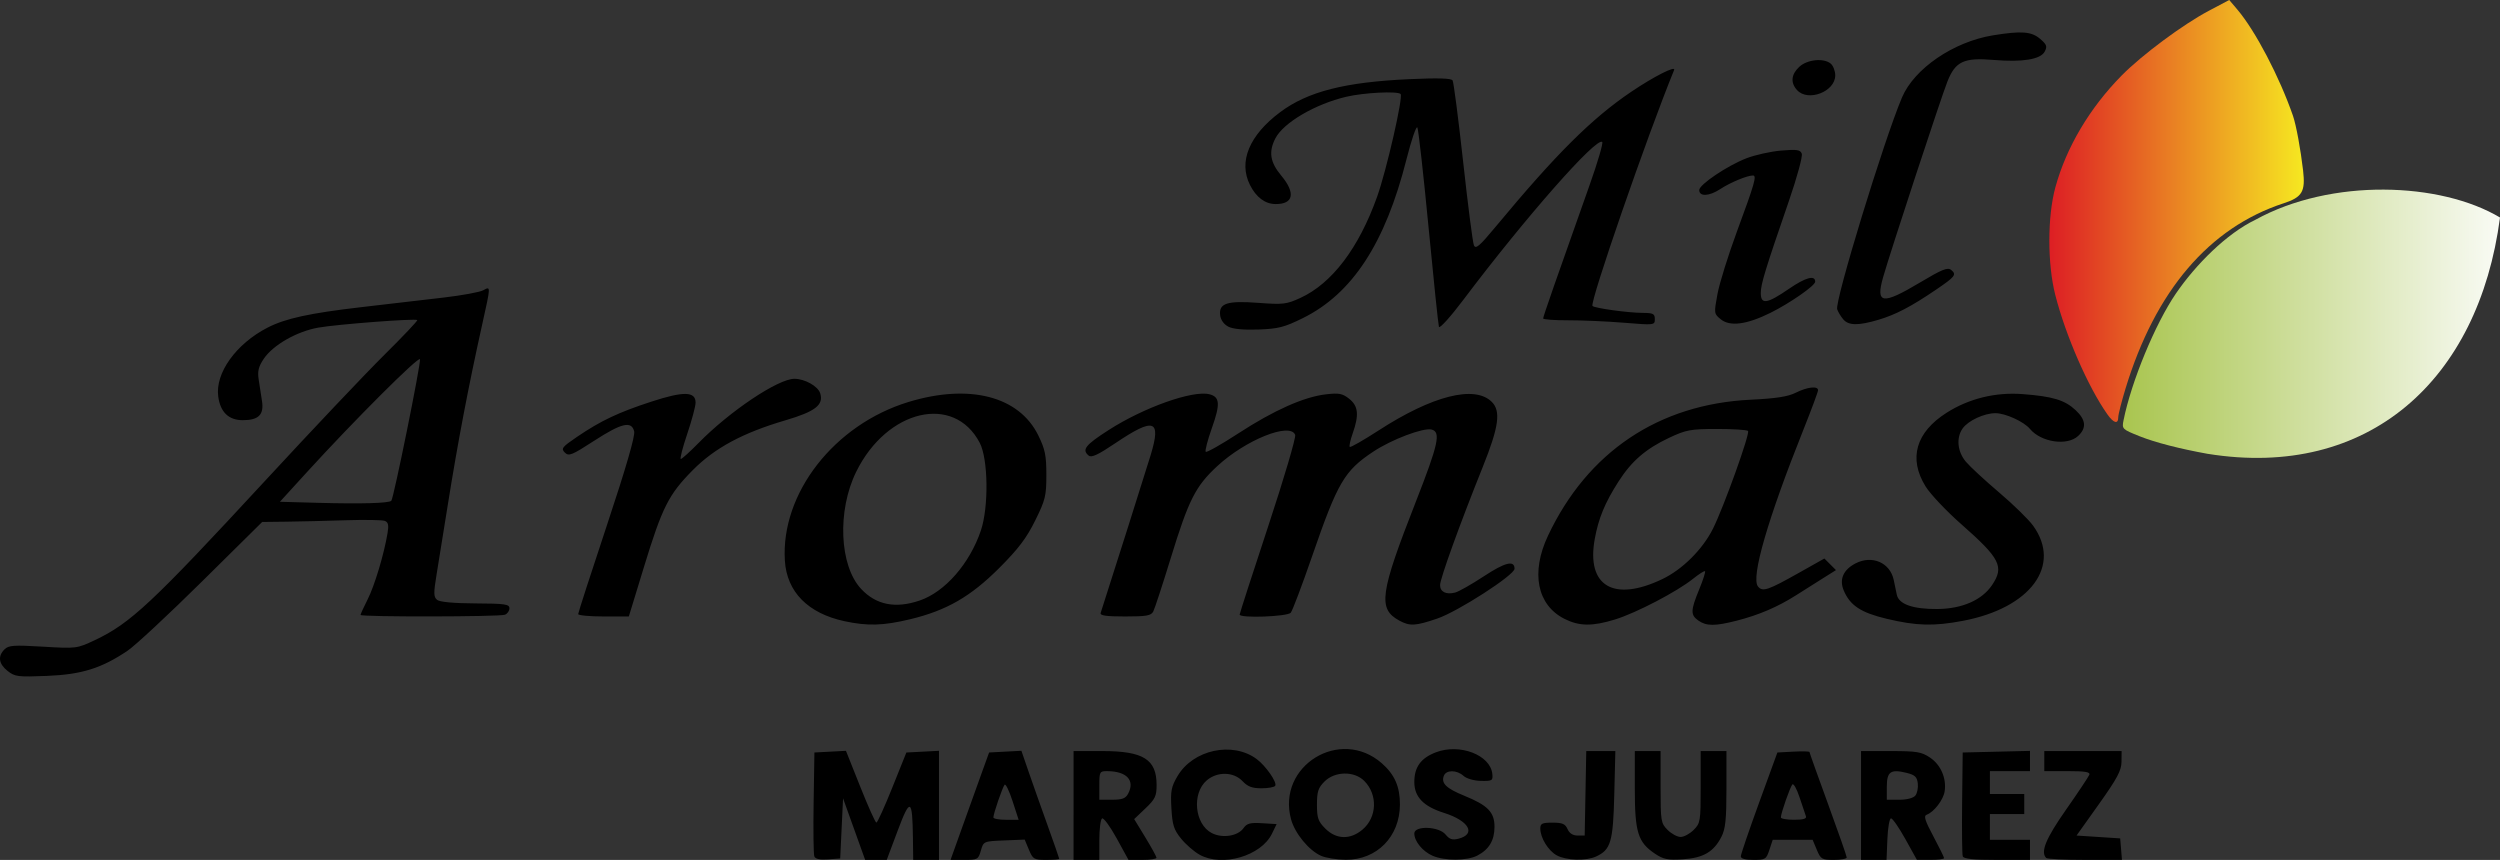
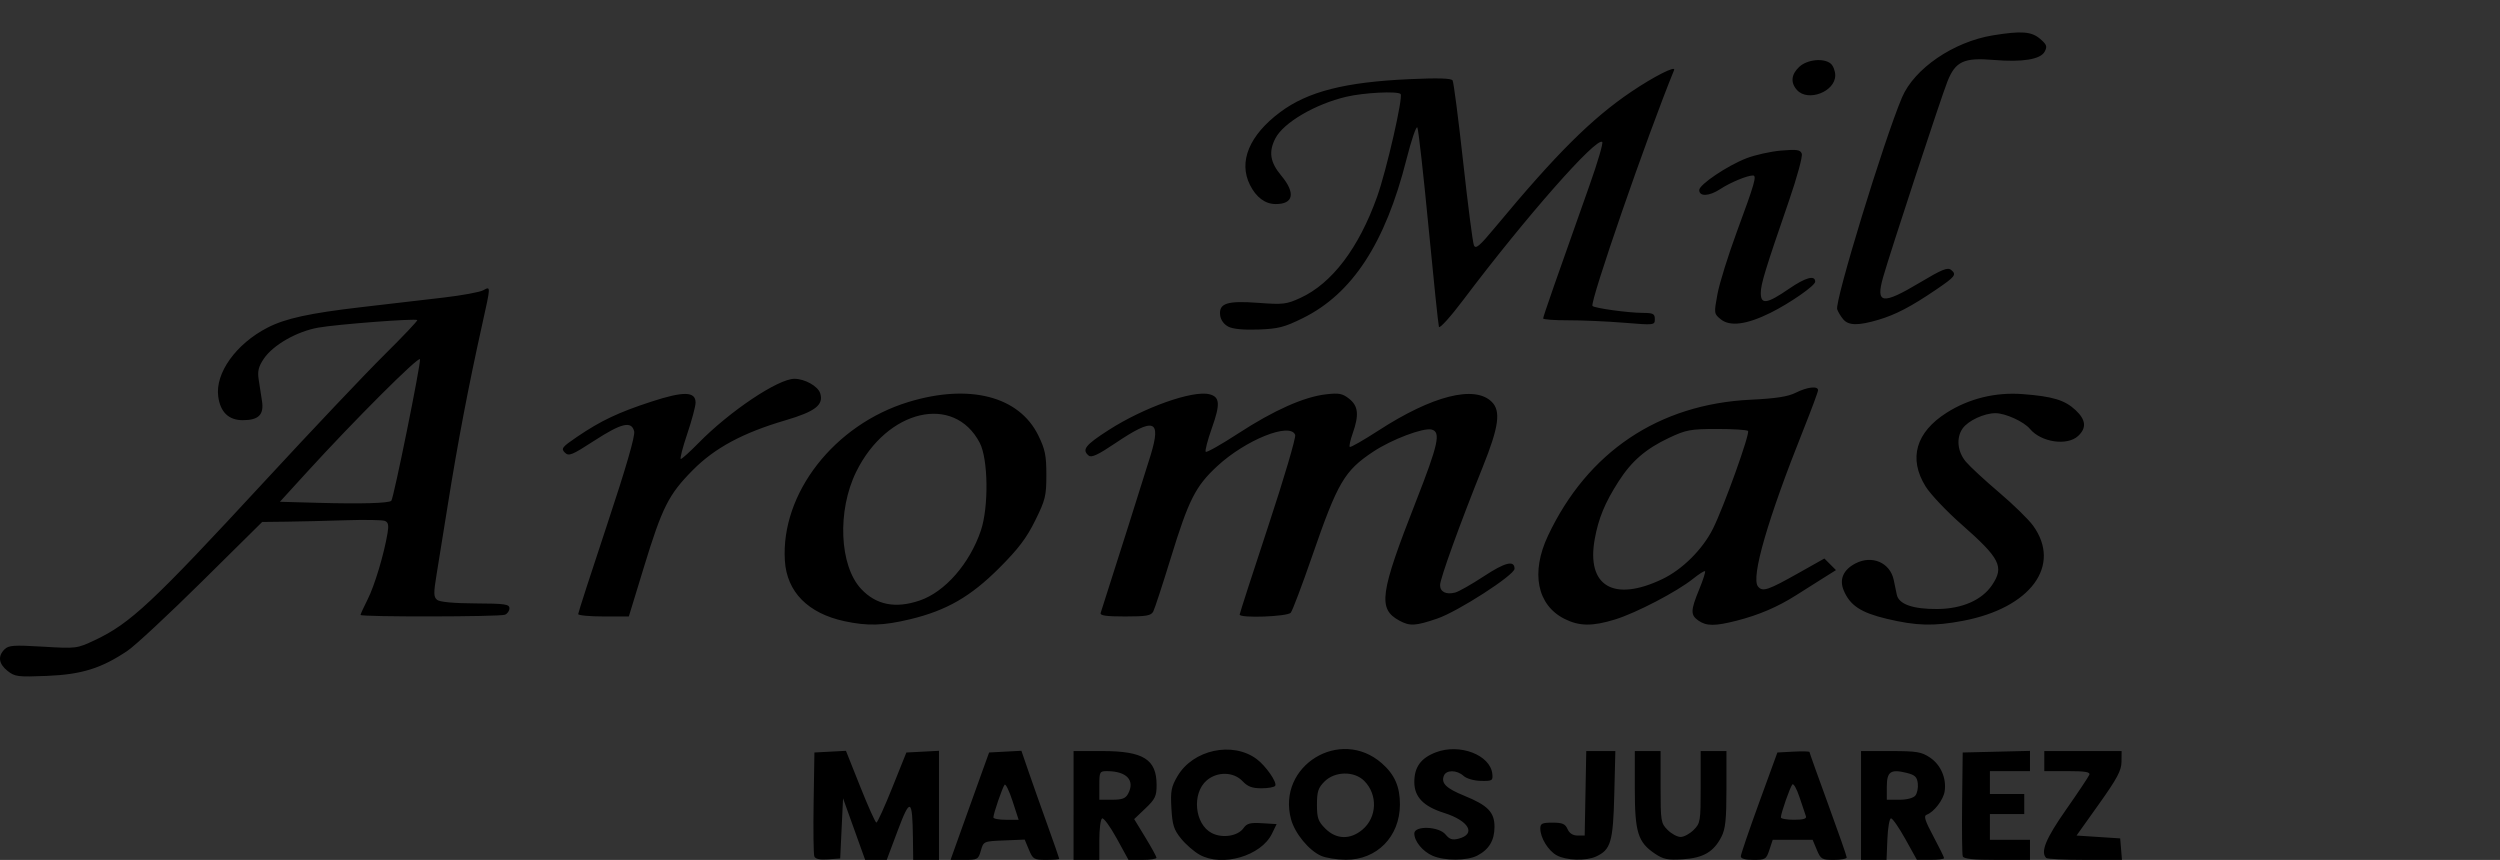
<svg xmlns="http://www.w3.org/2000/svg" xmlns:xlink="http://www.w3.org/1999/xlink" width="230.997mm" height="79.456mm" viewBox="0 0 230.997 79.456" version="1.1" id="svg5" xml:space="preserve">
  <rect x="0" y="0" width="230.997" height="79.456" fill="#333333" stroke="none" />
  <defs id="defs2">
    <linearGradient xlink:href="#linearGradient3000" id="linearGradient3002" x1="392.775" y1="149.904" x2="427.622" y2="149.904" gradientUnits="userSpaceOnUse" gradientTransform="translate(-182.849,-82.731)" />
    <linearGradient id="linearGradient3000">
      <stop style="stop-color:#a9c54f;stop-opacity:1;" offset="0" id="stop2996" />
      <stop style="stop-color:#f9fbf5;stop-opacity:1;" offset="1" id="stop2998" />
    </linearGradient>
    <linearGradient xlink:href="#linearGradient991" id="linearGradient993" x1="385.983" y1="139.481" x2="409.494" y2="139.481" gradientUnits="userSpaceOnUse" gradientTransform="translate(-182.849,-82.731)" />
    <linearGradient id="linearGradient991">
      <stop style="stop-color:#dd1e24;stop-opacity:1;" offset="0" id="stop987" />
      <stop style="stop-color:#f6e821;stop-opacity:1;" offset="1" id="stop989" />
    </linearGradient>
  </defs>
  <g id="layer1" transform="translate(-13.776,-37.255)">
    <path style="fill:#000000;stroke-width:0.265" d="m 89.018,116.381 c -0.075,-0.195 -0.104,-2.435 -0.064,-4.976 l 0.073,-4.621 1.457,-0.077 1.457,-0.077 1.321,3.316 c 0.727,1.824 1.397,3.317 1.491,3.319 0.093,0.002 0.755,-1.456 1.47,-3.238 l 1.3,-3.241 1.507,-0.079 1.507,-0.079 v 5.04 5.04 h -1.191 -1.191 l -0.026,-2.051 c -0.047,-3.632 -0.254,-3.728 -1.406,-0.655 l -1.015,2.706 h -0.996 -0.996 l -1.021,-2.844 -1.021,-2.844 -0.132,2.778 -0.132,2.778 -1.127,0.082 c -0.76,0.055 -1.171,-0.034 -1.263,-0.274 z m 13.748,-2.916 c 0.638,-1.783 1.439,-4.015 1.781,-4.961 l 0.621,-1.72 1.492,-0.079 1.492,-0.079 0.664,1.931 c 0.365,1.062 1.152,3.286 1.748,4.942 0.596,1.656 1.084,3.055 1.084,3.109 0,0.054 -0.542,0.098 -1.204,0.098 -1.129,0 -1.229,-0.059 -1.596,-0.937 l -0.392,-0.937 -1.901,0.078 c -1.894,0.077 -1.902,0.081 -2.147,0.937 -0.234,0.818 -0.309,0.86 -1.524,0.86 h -1.279 z m 4.572,-2.182 c -0.307,-0.945 -0.638,-1.63 -0.735,-1.521 -0.194,0.218 -1.04,2.677 -1.04,3.023 0,0.12 0.525,0.217 1.167,0.217 h 1.167 z m 5.634,0.396 v -5.027 h 2.659 c 3.796,0 5.014,0.763 5.014,3.143 0,1.02 -0.135,1.301 -1.036,2.158 l -1.036,0.985 1.027,1.686 c 0.565,0.927 1.031,1.775 1.036,1.884 0.005,0.109 -0.575,0.198 -1.29,0.198 h -1.299 l -1.094,-1.993 c -0.602,-1.096 -1.208,-1.923 -1.347,-1.836 -0.139,0.086 -0.253,0.983 -0.253,1.993 v 1.836 h -1.191 -1.191 z m 5.04,-1.083 c 0.66,-1.233 -0.124,-2.079 -1.931,-2.088 -0.697,-0.003 -0.728,0.052 -0.728,1.319 v 1.323 h 1.181 c 0.928,0 1.245,-0.119 1.478,-0.554 z m 6.608,5.635 c -0.506,-0.279 -1.276,-0.947 -1.712,-1.486 -0.673,-0.831 -0.808,-1.256 -0.896,-2.809 -0.09,-1.587 -0.015,-1.981 0.562,-2.964 1.434,-2.447 5.08,-3.237 7.311,-1.585 0.846,0.626 1.913,2.161 1.72,2.473 -0.079,0.128 -0.651,0.232 -1.272,0.232 -0.862,0 -1.276,-0.156 -1.75,-0.661 -0.821,-0.873 -2.335,-0.904 -3.309,-0.066 -1.393,1.198 -1.12,4.043 0.468,4.864 0.982,0.508 2.415,0.284 2.935,-0.458 0.307,-0.438 0.614,-0.519 1.715,-0.452 l 1.342,0.081 -0.431,0.887 c -1.001,2.059 -4.584,3.102 -6.682,1.946 z m 11.233,0.106 c -1.131,-0.493 -2.434,-2.076 -2.787,-3.387 -1.328,-4.931 4.543,-8.546 8.391,-5.167 1.185,1.04 1.679,2.169 1.671,3.821 -0.014,2.957 -2.132,5.112 -5.007,5.091 -0.808,-0.006 -1.829,-0.167 -2.268,-0.358 z m 3.812,-2.425 c 1.353,-1.139 1.429,-3.239 0.163,-4.505 -0.925,-0.925 -2.714,-0.897 -3.669,0.059 -0.583,0.583 -0.698,0.934 -0.698,2.137 0,1.238 0.108,1.548 0.773,2.213 1.01,1.01 2.301,1.047 3.431,0.096 z m 6.479,2.414 c -0.917,-0.399 -1.688,-1.34 -1.688,-2.06 0,-0.741 2.272,-0.664 2.89,0.099 0.355,0.439 0.625,0.528 1.178,0.389 1.681,-0.422 0.998,-1.657 -1.321,-2.388 -1.902,-0.6 -2.746,-1.476 -2.746,-2.851 0,-1.385 0.604,-2.217 1.995,-2.748 2.201,-0.841 5.037,0.248 5.214,2.002 0.062,0.615 -0.012,0.66 -1.055,0.639 -0.647,-0.013 -1.328,-0.209 -1.608,-0.463 -0.622,-0.563 -1.604,-0.567 -1.818,-0.008 -0.266,0.694 0.215,1.162 1.892,1.845 2.171,0.883 2.789,1.519 2.789,2.869 0,1.254 -0.505,2.099 -1.59,2.66 -0.944,0.488 -3.026,0.496 -4.13,0.015 z m 11.479,-0.034 c -0.79,-0.429 -1.525,-1.625 -1.525,-2.483 0,-0.462 0.167,-0.542 1.128,-0.542 0.916,0 1.177,0.112 1.389,0.595 0.171,0.389 0.49,0.595 0.923,0.595 h 0.661 l 0.073,-3.903 0.073,-3.903 h 1.344 1.344 l -0.1,4.035 c -0.109,4.374 -0.321,5.089 -1.692,5.714 -0.921,0.42 -2.745,0.365 -3.619,-0.109 z m 9.059,-0.163 c -1.566,-1.055 -1.851,-1.974 -1.852,-5.971 l -4.1e-4,-3.506 h 1.191 1.191 v 3.319 c 0,3.171 0.029,3.348 0.649,3.969 0.357,0.357 0.898,0.649 1.203,0.649 0.304,0 0.845,-0.292 1.203,-0.649 0.621,-0.62 0.649,-0.797 0.649,-3.969 v -3.319 h 1.191 1.191 l -5.3e-4,3.506 c -2.6e-4,2.815 -0.092,3.685 -0.463,4.413 -0.715,1.402 -1.679,1.963 -3.574,2.08 -1.398,0.086 -1.793,0.006 -2.577,-0.522 z m 7.943,0.247 c 0.003,-0.182 0.764,-2.414 1.692,-4.961 l 1.687,-4.63 1.483,-0.079 c 0.816,-0.044 1.483,-0.028 1.483,0.035 0,0.063 0.774,2.23 1.72,4.817 0.946,2.587 1.72,4.804 1.72,4.926 0,0.123 -0.534,0.223 -1.187,0.223 -1.107,0 -1.213,-0.063 -1.574,-0.926 l -0.387,-0.926 h -1.845 -1.845 l -0.306,0.926 c -0.288,0.873 -0.373,0.926 -1.476,0.926 -0.763,0 -1.168,-0.115 -1.165,-0.331 z m 6.015,-3.704 c -0.067,-0.182 -0.331,-0.967 -0.587,-1.744 -0.256,-0.777 -0.555,-1.313 -0.665,-1.191 -0.211,0.235 -1.064,2.677 -1.064,3.047 0,0.12 0.549,0.217 1.219,0.217 0.864,0 1.183,-0.096 1.097,-0.331 z m 5.093,-0.992 v -5.027 h 2.739 c 2.414,0 2.846,0.072 3.638,0.604 0.989,0.665 1.528,1.903 1.351,3.107 -0.116,0.79 -0.985,1.925 -1.661,2.17 -0.297,0.108 -0.165,0.536 0.614,1.994 0.546,1.021 0.992,1.929 0.992,2.018 0,0.088 -0.566,0.158 -1.257,0.156 l -1.257,-0.005 -1.063,-1.913 c -0.585,-1.052 -1.18,-1.913 -1.323,-1.913 -0.143,0 -0.295,0.863 -0.338,1.918 l -0.078,1.918 h -1.179 -1.179 z m 5.014,-0.91 c 0.174,-0.209 0.278,-0.716 0.231,-1.124 -0.07,-0.609 -0.26,-0.787 -1.048,-0.982 -1.461,-0.361 -1.815,-0.11 -1.815,1.288 v 1.199 h 1.158 c 0.685,0 1.287,-0.156 1.474,-0.381 z m 4.384,5.606 c -0.061,-0.182 -0.087,-2.414 -0.058,-4.961 l 0.053,-4.63 3.109,-0.074 3.109,-0.075 v 0.934 0.934 h -1.852 -1.852 v 1.058 1.058 h 1.587 1.587 v 0.926 0.926 h -1.587 -1.587 v 1.191 1.191 h 1.852 1.852 v 0.926 0.926 h -3.051 c -2.206,0 -3.082,-0.092 -3.161,-0.331 z m 7.712,0.154 c -0.55,-0.55 -0.041,-1.787 1.839,-4.472 1.109,-1.583 2.074,-3.031 2.145,-3.216 0.098,-0.256 -0.387,-0.337 -2.016,-0.337 h -2.145 v -0.926 -0.926 h 3.572 3.572 l -0.01,0.992 c -0.008,0.806 -0.398,1.538 -2.082,3.903 l -2.072,2.91 2.016,0.132 2.016,0.132 0.082,0.992 0.082,0.992 h -3.411 c -1.876,0 -3.491,-0.079 -3.588,-0.176 z M 14.481,99.252 c -0.826,-0.655 -0.929,-1.357 -0.291,-1.995 0.379,-0.379 0.848,-0.412 3.555,-0.251 3.085,0.184 3.136,0.178 4.789,-0.6 3.286,-1.547 5.305,-3.437 15.765,-14.758 4.302,-4.657 9.243,-9.874 10.979,-11.594 1.736,-1.72 3.112,-3.172 3.057,-3.226 -0.164,-0.164 -7.374,0.386 -9.14,0.697 -1.991,0.351 -4.184,1.602 -5.045,2.878 -0.486,0.721 -0.591,1.145 -0.472,1.918 0.084,0.546 0.222,1.445 0.308,1.999 0.193,1.253 -0.317,1.759 -1.775,1.759 -1.309,0 -2.076,-0.741 -2.271,-2.192 -0.29,-2.16 1.643,-4.859 4.552,-6.357 1.661,-0.855 3.877,-1.338 8.731,-1.902 2.474,-0.287 5.875,-0.684 7.558,-0.881 1.683,-0.197 3.32,-0.498 3.638,-0.668 0.716,-0.383 0.718,-0.473 -0.092,3.175 -1.266,5.7 -2.253,10.88 -3.173,16.643 -0.383,2.401 -0.848,5.288 -1.034,6.416 -0.288,1.748 -0.282,2.097 0.042,2.365 0.243,0.202 1.508,0.32 3.533,0.331 2.742,0.014 3.154,0.073 3.154,0.451 5e-5,0.239 -0.188,0.507 -0.418,0.595 -0.514,0.197 -13.34,0.216 -13.34,0.019 0,-0.078 0.296,-0.725 0.658,-1.44 0.639,-1.26 1.512,-4.169 1.839,-6.128 0.123,-0.737 0.063,-0.999 -0.259,-1.123 -0.231,-0.089 -1.871,-0.114 -3.644,-0.057 -1.773,0.057 -4.227,0.116 -5.453,0.131 l -2.229,0.026 -5.576,5.514 c -3.067,3.033 -6.151,5.903 -6.853,6.377 -2.416,1.631 -4.237,2.201 -7.454,2.333 -2.689,0.11 -2.966,0.075 -3.638,-0.457 z m 35.452,-15.727 c 0.215,-0.215 2.734,-12.644 2.65,-13.075 -0.07,-0.36 -6.083,5.644 -10.478,10.464 l -2.466,2.704 3.528,0.097 c 3.985,0.11 6.538,0.038 6.767,-0.19 z m 41.865,11.126 c -3.364,-0.725 -5.317,-2.706 -5.5,-5.58 -0.396,-6.218 4.56,-12.584 11.425,-14.675 5.622,-1.713 10.212,-0.531 11.988,3.085 0.632,1.288 0.748,1.851 0.748,3.653 0,1.944 -0.09,2.313 -1.035,4.224 -0.797,1.614 -1.556,2.616 -3.307,4.368 -2.66,2.662 -4.884,3.941 -8.255,4.749 -2.487,0.596 -3.92,0.638 -6.063,0.176 z m 6.957,-1.909 c 2.335,-0.795 4.62,-3.409 5.651,-6.462 0.737,-2.181 0.68,-6.615 -0.104,-8.111 -2.379,-4.543 -8.573,-3.093 -11.412,2.673 -1.771,3.598 -1.558,8.677 0.453,10.828 1.387,1.483 3.17,1.836 5.411,1.072 z m 44.32,1.856 c -2.004,-1.088 -1.811,-2.475 1.534,-11.013 2.072,-5.289 2.318,-6.413 1.453,-6.639 -0.759,-0.199 -3.701,0.914 -5.4,2.042 -2.67,1.772 -3.285,2.824 -5.646,9.655 -0.927,2.682 -1.816,5.034 -1.975,5.226 -0.302,0.363 -4.722,0.524 -4.722,0.171 0,-0.098 1.19,-3.779 2.645,-8.182 1.455,-4.402 2.573,-8.192 2.485,-8.422 -0.458,-1.192 -4.579,0.462 -7.204,2.892 -2.006,1.858 -2.632,3.094 -4.284,8.464 -0.761,2.474 -1.491,4.706 -1.623,4.961 -0.201,0.389 -0.62,0.463 -2.604,0.463 -1.772,0 -2.337,-0.083 -2.257,-0.331 0.936,-2.893 4.209,-13.226 4.623,-14.594 0.995,-3.283 0.319,-3.505 -3.282,-1.077 -1.575,1.062 -2.193,1.35 -2.447,1.138 -0.656,-0.545 -0.323,-0.972 1.842,-2.362 3.256,-2.091 7.771,-3.694 9.312,-3.307 0.969,0.243 1.018,0.898 0.233,3.108 -0.401,1.129 -0.659,2.124 -0.573,2.21 0.086,0.086 1.439,-0.678 3.007,-1.699 3.281,-2.135 6.06,-3.376 8.096,-3.612 1.212,-0.141 1.53,-0.08 2.15,0.41 0.844,0.667 0.928,1.489 0.328,3.191 -0.22,0.623 -0.344,1.189 -0.275,1.258 0.069,0.069 1.27,-0.617 2.669,-1.523 4.97,-3.22 8.886,-4.208 10.456,-2.638 0.855,0.855 0.654,2.307 -0.836,6.016 -2.122,5.285 -3.942,10.321 -3.942,10.91 0,0.63 0.552,0.906 1.39,0.693 0.327,-0.083 1.523,-0.761 2.658,-1.507 1.965,-1.292 2.832,-1.505 2.832,-0.695 0,0.581 -5.227,3.953 -7.138,4.604 -2.022,0.69 -2.533,0.717 -3.505,0.19 z m 15.26,-0.16 c -2.54,-1.278 -3.134,-4.279 -1.522,-7.691 3.658,-7.744 10.23,-12.151 18.732,-12.56 2.331,-0.112 3.437,-0.284 4.157,-0.645 1.066,-0.535 2.061,-0.647 2.061,-0.232 0,0.143 -0.607,1.78 -1.35,3.638 -3.302,8.265 -4.873,13.687 -4.199,14.499 0.429,0.517 0.892,0.362 3.79,-1.268 l 2.342,-1.318 0.536,0.536 0.536,0.536 -1.158,0.726 c -0.637,0.399 -1.775,1.118 -2.528,1.597 -1.7,1.081 -3.451,1.83 -5.499,2.352 -1.996,0.509 -2.786,0.507 -3.524,-0.01 -0.741,-0.519 -0.731,-0.929 0.071,-2.882 0.356,-0.866 0.599,-1.622 0.54,-1.68 -0.059,-0.059 -0.561,0.258 -1.116,0.704 -1.475,1.183 -5.241,3.149 -7.184,3.749 -2.108,0.651 -3.318,0.638 -4.686,-0.051 z m 9.032,-3.672 c 1.856,-0.886 3.725,-2.743 4.68,-4.65 1.005,-2.007 3.454,-8.833 3.245,-9.042 -0.103,-0.103 -1.398,-0.185 -2.877,-0.183 -2.449,0.004 -2.845,0.078 -4.422,0.821 -2.151,1.014 -3.461,2.147 -4.674,4.043 -1.253,1.959 -1.842,3.386 -2.19,5.305 -0.789,4.35 1.741,5.852 6.239,3.705 z m 20.747,3.667 c -2.405,-0.574 -3.405,-1.237 -3.987,-2.64 -0.419,-1.013 -0.027,-1.9 1.097,-2.481 1.533,-0.793 3.193,-0.072 3.531,1.532 0.084,0.4 0.211,1.01 0.282,1.356 0.182,0.885 1.488,1.346 3.76,1.326 2.276,-0.02 4.107,-0.822 5.041,-2.208 1.145,-1.699 0.76,-2.46 -2.856,-5.641 -1.367,-1.203 -2.847,-2.77 -3.288,-3.483 -1.592,-2.575 -0.901,-4.991 1.945,-6.801 2.063,-1.312 4.51,-1.914 7.013,-1.725 2.786,0.21 3.905,0.547 4.904,1.48 0.96,0.897 1.034,1.646 0.236,2.39 -1.008,0.939 -3.422,0.585 -4.45,-0.653 -0.559,-0.673 -2.27,-1.453 -3.189,-1.453 -1.045,0 -2.529,0.692 -3.036,1.416 -0.605,0.864 -0.479,2.139 0.303,3.068 0.38,0.452 1.762,1.73 3.072,2.841 1.31,1.111 2.722,2.491 3.139,3.067 2.666,3.68 -0.216,7.601 -6.463,8.791 -2.703,0.515 -4.308,0.473 -7.054,-0.182 z M 67.199,93.996 c 0,-0.121 1.199,-3.829 2.665,-8.24 1.757,-5.288 2.612,-8.233 2.509,-8.644 -0.248,-0.988 -1.159,-0.774 -3.697,0.87 -2.075,1.344 -2.347,1.453 -2.713,1.087 -0.366,-0.366 -0.252,-0.512 1.142,-1.457 2.195,-1.488 3.808,-2.252 6.859,-3.247 2.99,-0.975 4.083,-0.95 4.083,0.094 0,0.334 -0.35,1.641 -0.777,2.905 -0.427,1.264 -0.691,2.299 -0.586,2.299 0.105,0 0.841,-0.664 1.637,-1.476 2.875,-2.935 7.351,-5.932 8.859,-5.932 0.954,0 2.174,0.683 2.38,1.333 0.342,1.076 -0.447,1.69 -3.216,2.504 -3.936,1.157 -6.527,2.551 -8.564,4.609 -2.225,2.247 -2.817,3.424 -4.506,8.95 l -1.395,4.564 h -2.34 c -1.287,0 -2.34,-0.099 -2.34,-0.22 z m 60.06,-26.566 c -0.403,-0.211 -0.693,-0.621 -0.743,-1.05 -0.129,-1.108 0.648,-1.358 3.548,-1.141 2.269,0.17 2.58,0.133 3.866,-0.457 2.921,-1.341 5.396,-4.605 7.09,-9.35 0.87,-2.438 2.425,-9.236 2.17,-9.491 -0.286,-0.286 -3.399,-0.128 -5.022,0.255 -2.872,0.677 -5.797,2.391 -6.544,3.835 -0.645,1.247 -0.496,2.211 0.529,3.439 1.352,1.618 1.15,2.652 -0.516,2.64 -0.969,-0.007 -1.79,-0.62 -2.366,-1.767 -1.08,-2.149 -0.064,-4.594 2.794,-6.727 2.549,-1.902 5.972,-2.776 11.934,-3.047 2.648,-0.12 3.871,-0.085 3.995,0.116 0.098,0.159 0.536,3.54 0.974,7.514 0.437,3.974 0.884,7.443 0.992,7.709 0.164,0.403 0.503,0.115 2.027,-1.72 5.581,-6.722 8.865,-9.989 12.523,-12.459 2.08,-1.404 4.133,-2.446 3.953,-2.005 -2.497,6.102 -7.828,21.515 -7.542,21.802 0.208,0.208 3.289,0.633 4.635,0.639 0.973,0.005 1.124,0.082 1.124,0.575 0,0.562 -0.037,0.566 -2.844,0.336 -1.564,-0.128 -3.886,-0.23 -5.159,-0.226 -1.273,0.004 -2.315,-0.073 -2.315,-0.173 0,-0.17 1.201,-3.617 4.301,-12.349 0.737,-2.075 1.258,-3.853 1.159,-3.952 -0.513,-0.513 -7.094,6.962 -12.82,14.564 -1.198,1.591 -2.211,2.711 -2.271,2.514 -0.06,-0.196 -0.492,-4.345 -0.96,-9.22 -0.468,-4.875 -0.932,-9.014 -1.031,-9.198 -0.099,-0.184 -0.554,1.149 -1.013,2.963 -1.954,7.727 -4.998,12.39 -9.561,14.646 -1.714,0.848 -2.277,0.992 -4.117,1.058 -1.381,0.049 -2.364,-0.046 -2.792,-0.271 z m 45.519,-0.669 c -0.635,-0.514 -0.64,-0.548 -0.311,-2.332 0.183,-0.995 0.995,-3.601 1.803,-5.789 1.641,-4.444 1.848,-5.17 1.478,-5.17 -0.541,0 -2.096,0.646 -3.028,1.259 -1.02,0.67 -1.937,0.711 -1.937,0.087 0,-0.506 2.602,-2.257 4.366,-2.938 0.8,-0.309 2.24,-0.628 3.199,-0.71 1.463,-0.124 1.771,-0.078 1.911,0.287 0.092,0.239 -0.438,2.19 -1.178,4.334 -2.211,6.413 -2.61,7.718 -2.61,8.539 0,1.096 0.572,1.01 2.615,-0.394 1.525,-1.048 2.412,-1.287 2.412,-0.649 0,0.36 -2.33,1.981 -4.135,2.876 -2.191,1.086 -3.736,1.288 -4.586,0.6 z m 11.315,0.004 c -0.219,-0.255 -0.472,-0.672 -0.562,-0.928 -0.25,-0.704 4.309,-15.612 5.985,-19.572 1.13,-2.671 4.764,-5.154 8.407,-5.745 2.643,-0.429 3.563,-0.359 4.366,0.333 0.608,0.523 0.668,0.694 0.411,1.175 -0.384,0.718 -2.058,0.989 -4.716,0.765 -2.746,-0.232 -3.527,0.131 -4.264,1.981 -0.585,1.468 -5.277,15.745 -5.945,18.09 -0.709,2.487 -0.086,2.578 3.402,0.497 2.054,-1.226 2.562,-1.43 2.887,-1.161 0.52,0.431 0.381,0.61 -1.43,1.84 -2.29,1.555 -3.699,2.29 -5.295,2.764 -1.852,0.549 -2.75,0.539 -3.244,-0.037 z m -4.274,-21.188 c -0.616,-0.681 -0.545,-1.44 0.202,-2.141 0.73,-0.686 2.257,-0.846 2.909,-0.305 0.231,0.192 0.42,0.683 0.42,1.091 0,1.503 -2.521,2.471 -3.531,1.355 z" id="path302" />
-     <path style="fill:url(#linearGradient3002);fill-opacity:1;stroke-width:0.265" d="m 217.789,79.194 c -2.611,-0.472 -4.871,-1.054 -6.298,-1.623 -1.632,-0.651 -1.664,-0.682 -1.501,-1.491 0.718,-3.565 2.921,-8.898 4.832,-11.695 1.849,-2.706 4.716,-5.558 7.334,-6.814 7.025,-3.884 17.134,-3.497 22.617,-0.218 -1.97,15.064 -12.201,24.215 -26.984,21.839 z" id="path308" />
-     <path style="fill:url(#linearGradient993);fill-opacity:1;stroke-width:0.265" d="m 208.493,75.537 c -1.777,-2.516 -3.857,-7.283 -4.81,-11.023 -0.736,-2.887 -0.733,-7.242 0.007,-9.951 1.006,-3.685 3.166,-7.329 6.122,-10.328 1.878,-1.906 5.668,-4.72 8.056,-5.983 l 1.887,-0.998 0.759,0.896 c 1.661,1.961 3.881,6.204 5.13,9.803 0.291,0.839 0.716,3.138 0.936,5.061 0.223,1.951 -0.08,2.461 -1.799,3.023 -6.882,2.253 -11.849,8.071 -14.606,17.11 -0.372,1.22 -0.676,2.42 -0.676,2.667 0,0.664 -0.424,0.547 -1.007,-0.278 z" id="path408" />
  </g>
</svg>